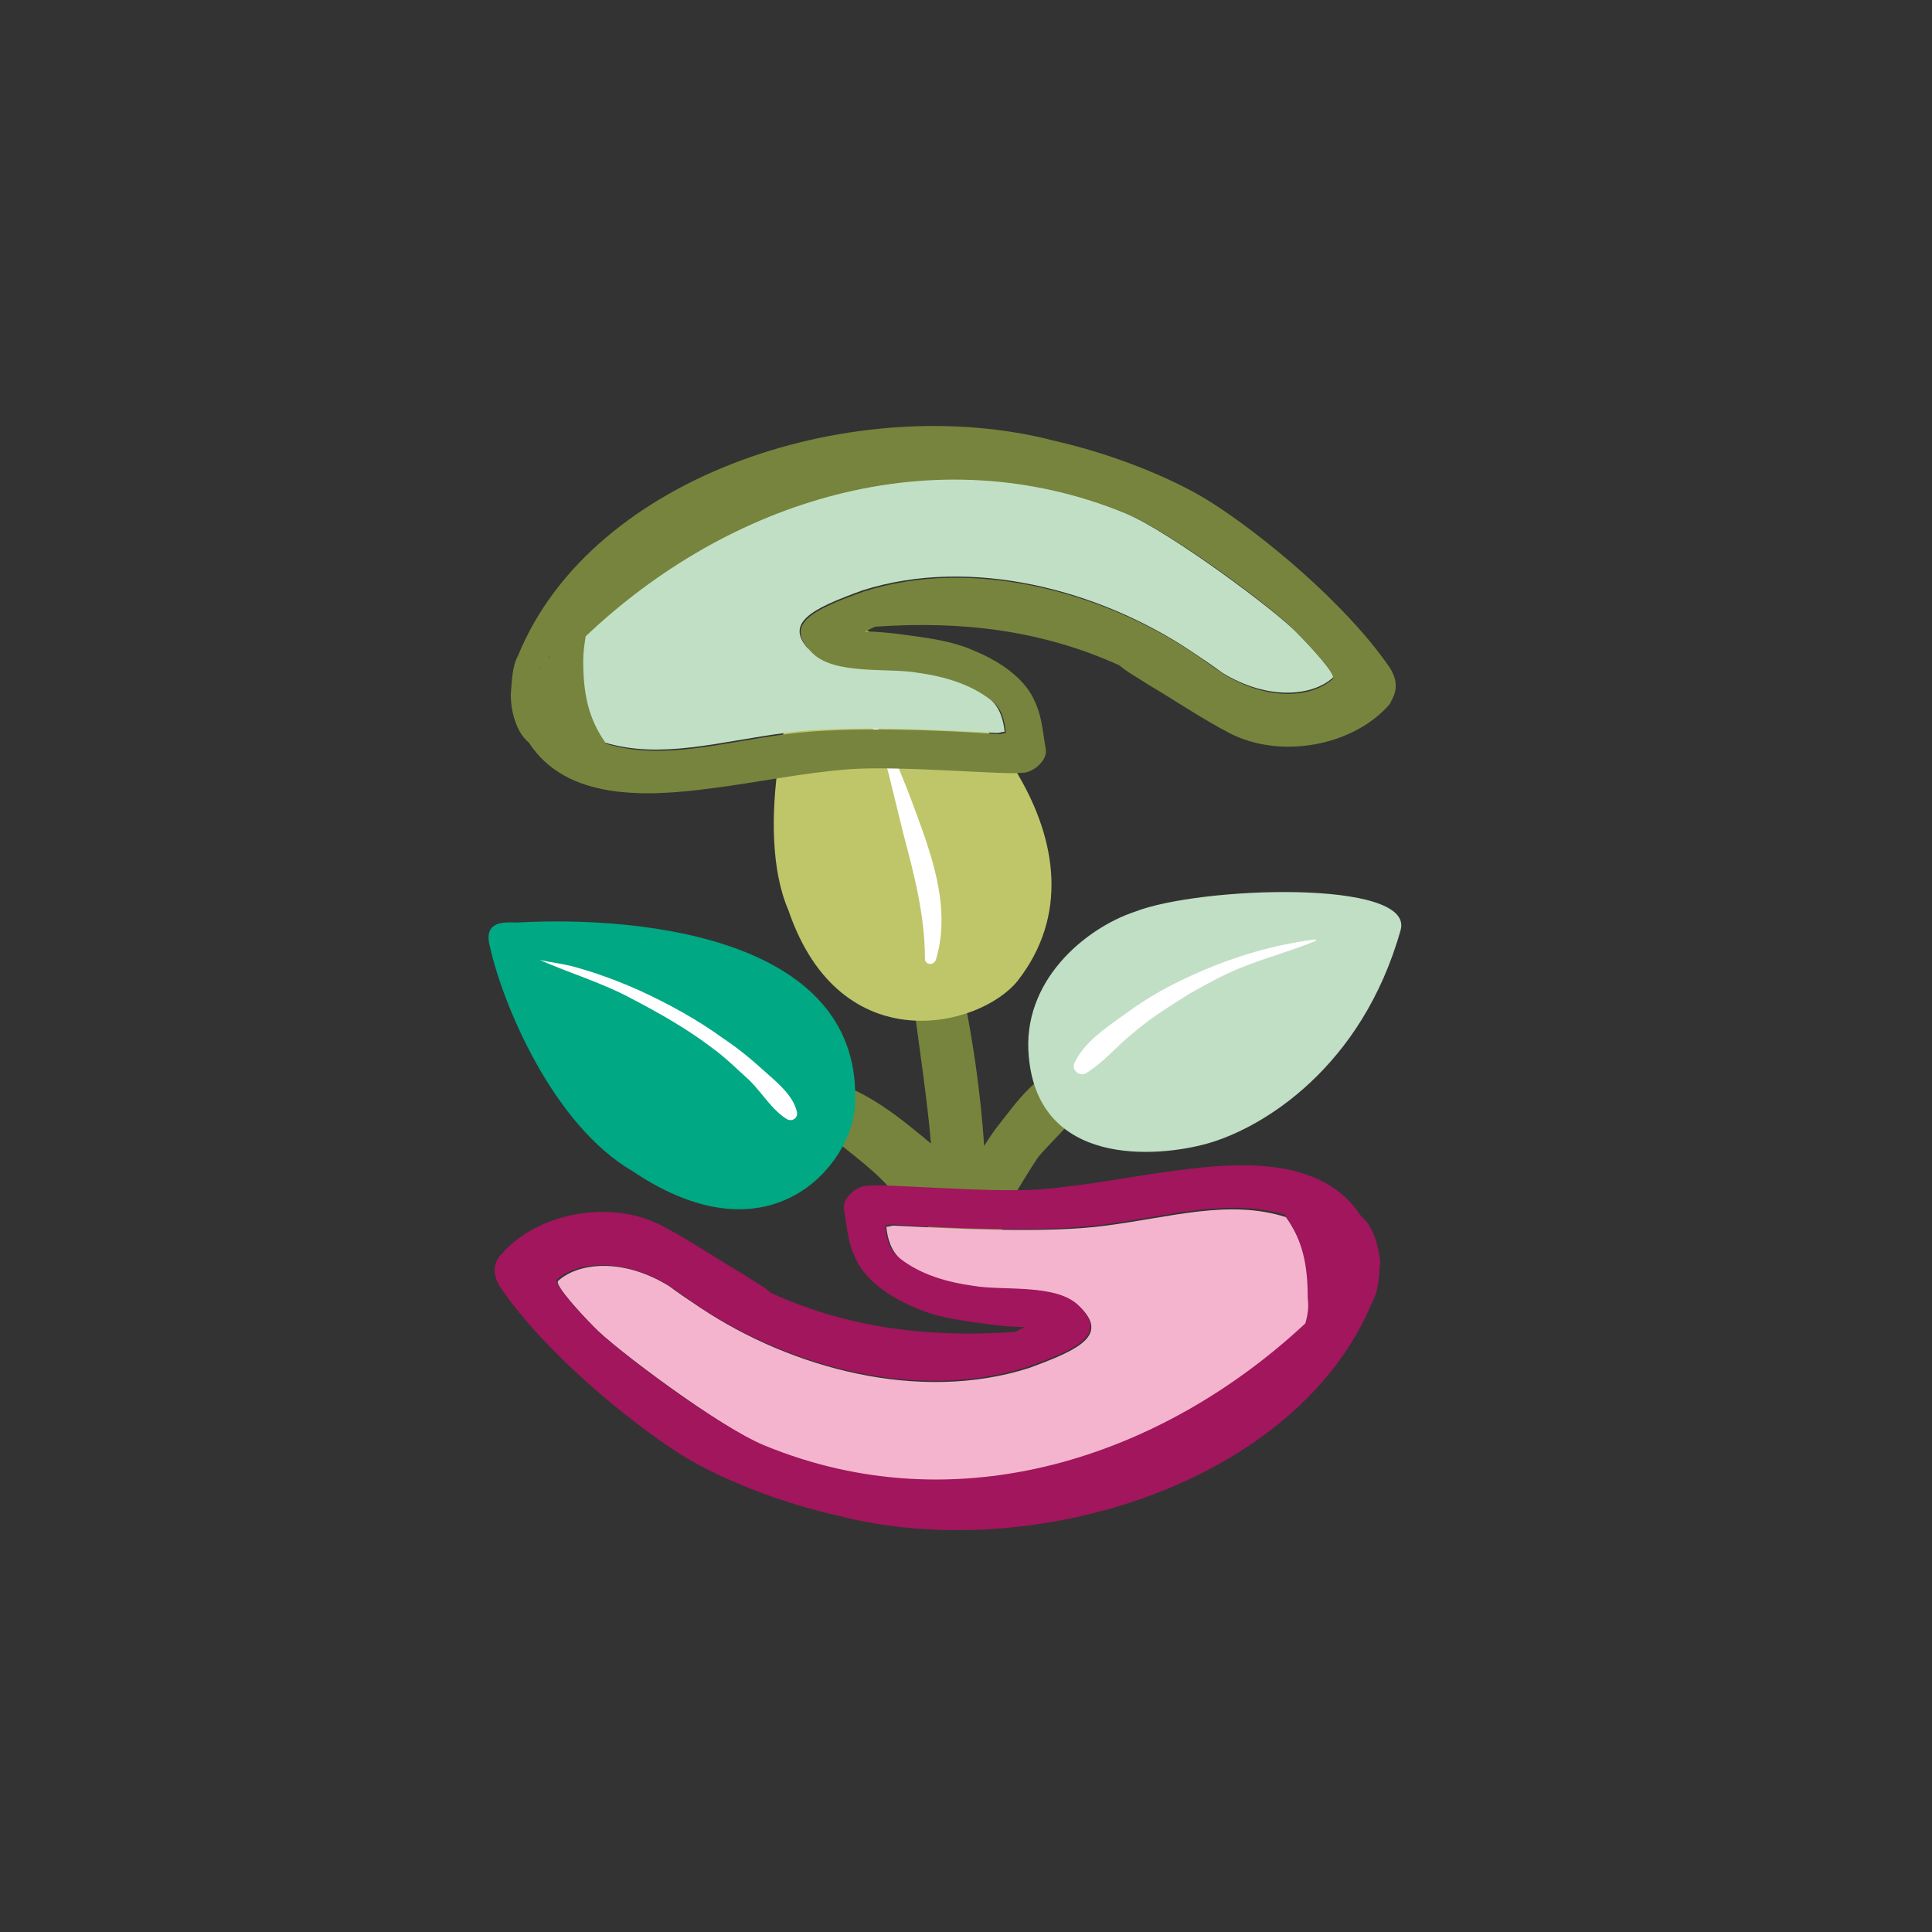
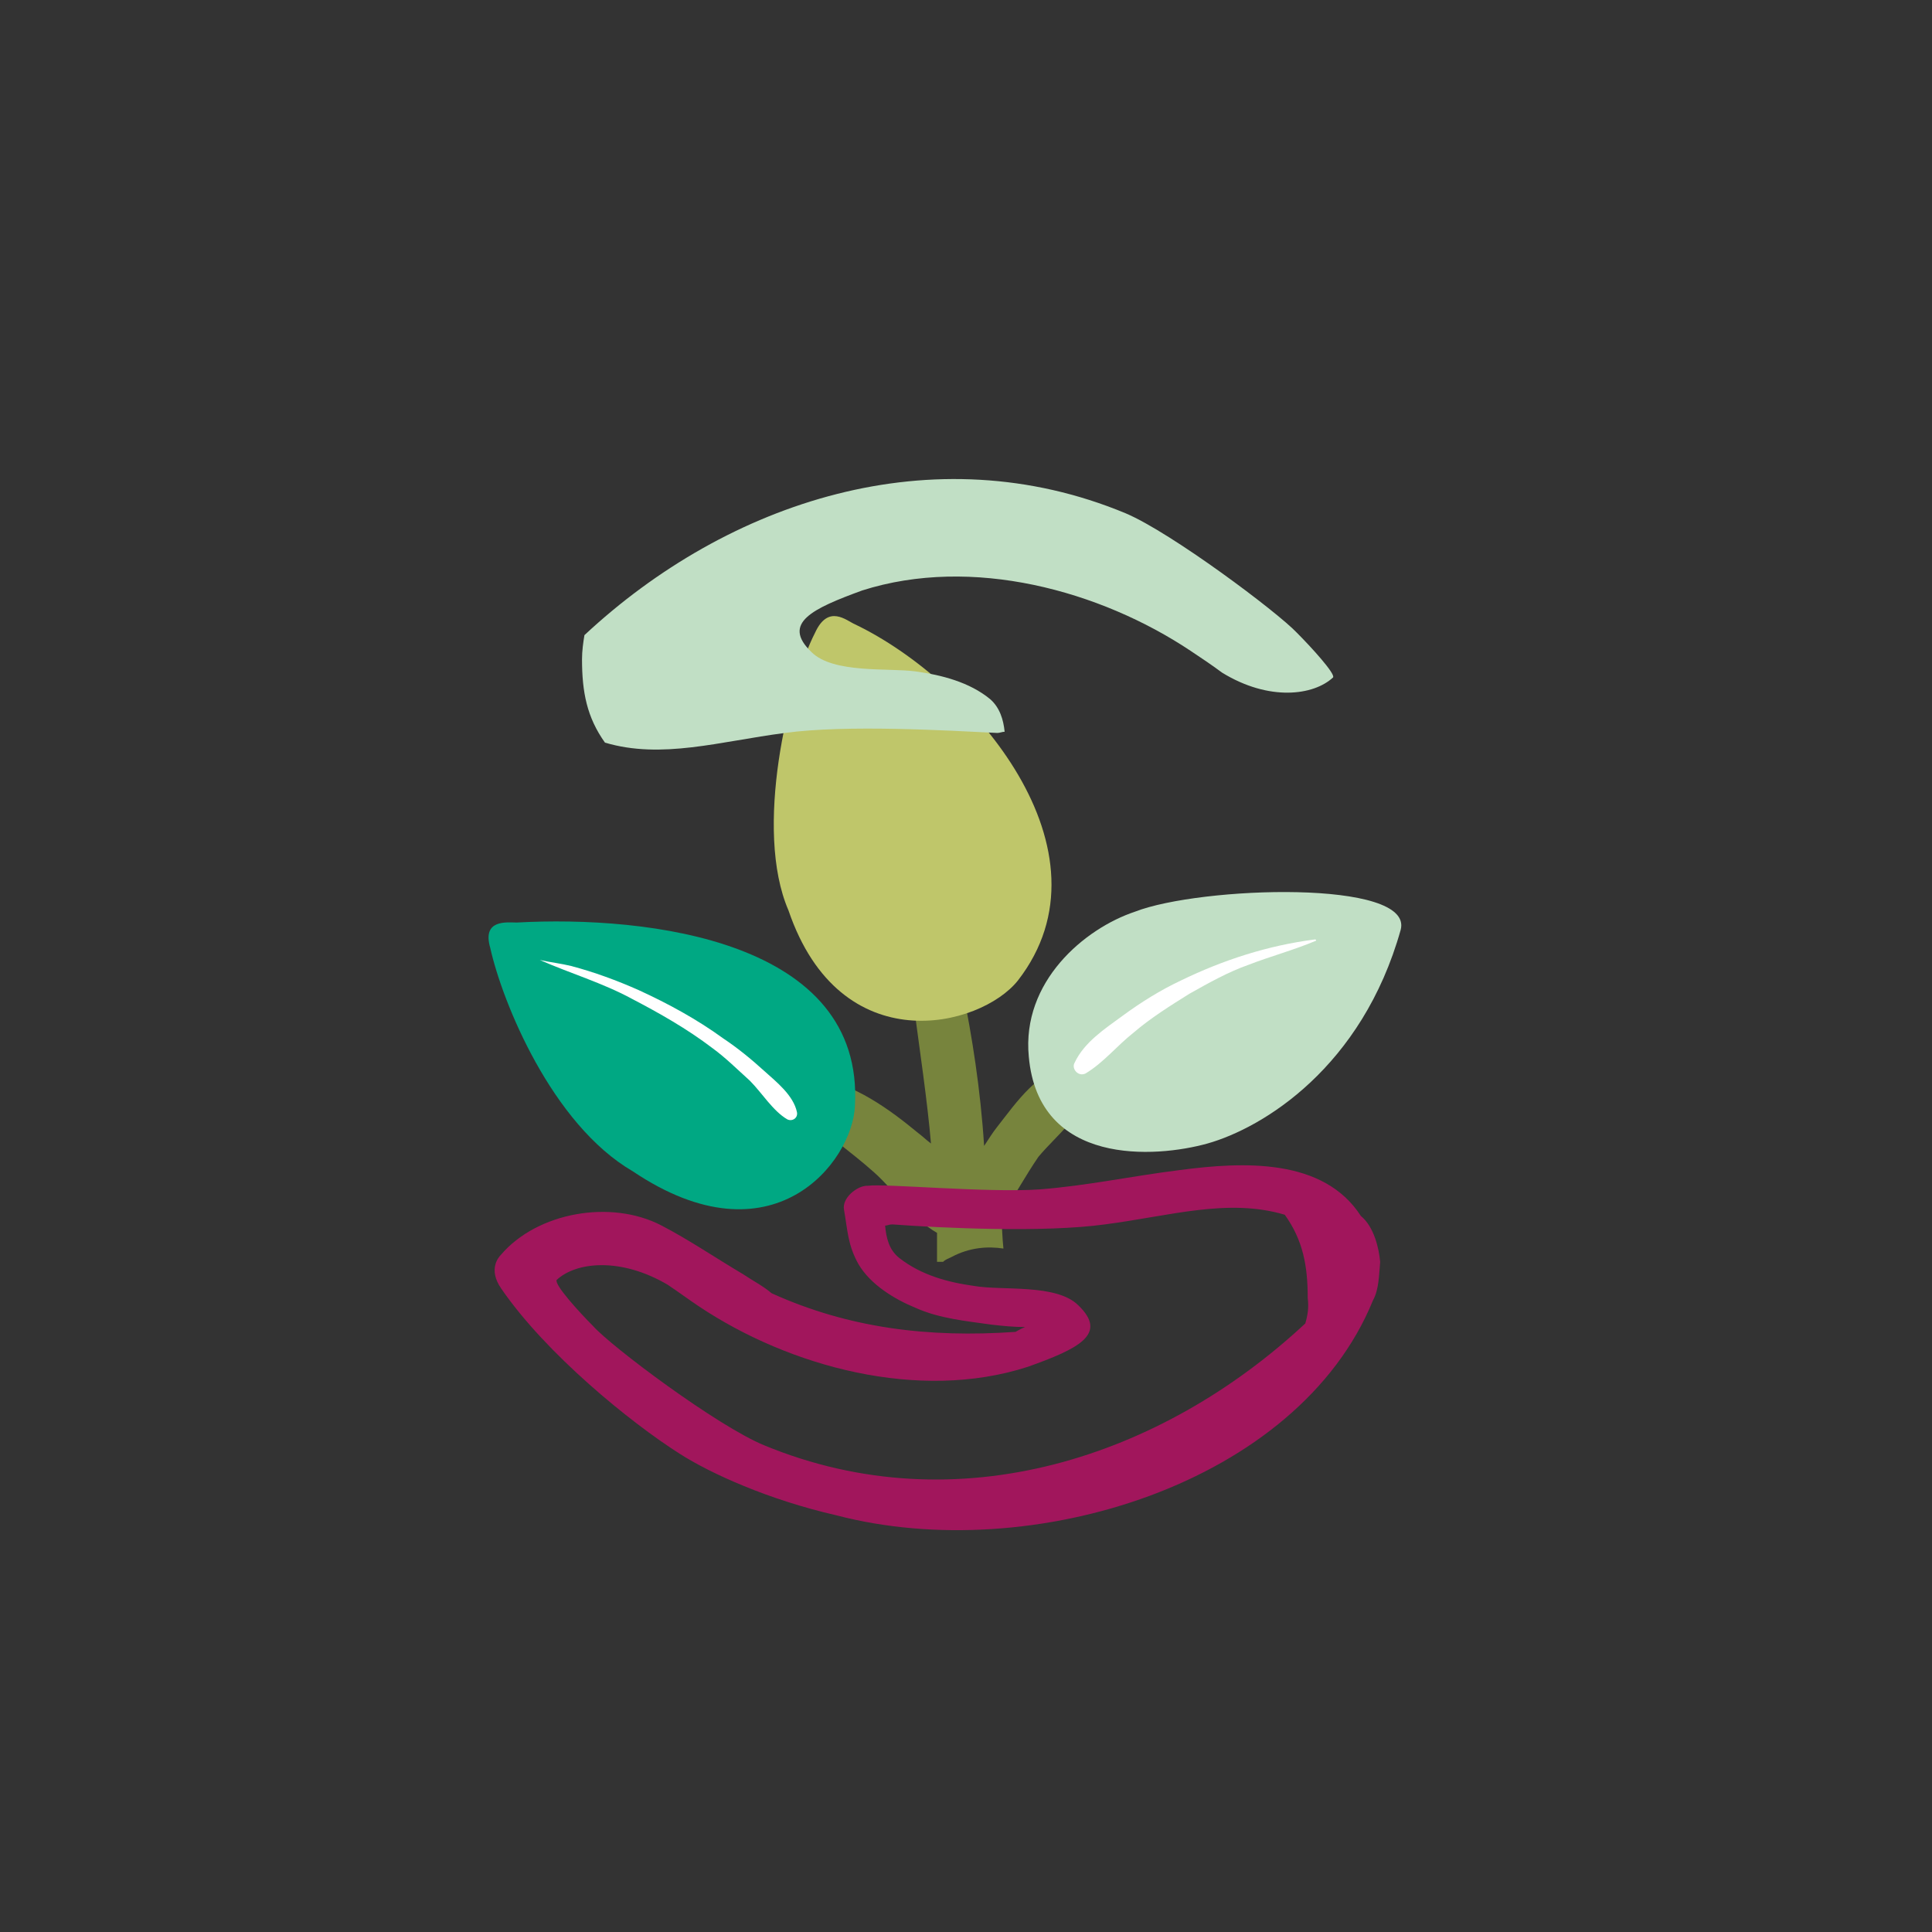
<svg xmlns="http://www.w3.org/2000/svg" version="1.1" id="Livello_1" x="0px" y="0px" viewBox="0 0 160 160" style="enable-background:new 0 0 160 160;" xml:space="preserve">
  <rect x="0" y="0" width="160" height="160" fill="#333333" stroke="none" />
  <style type="text/css">
	.st0{fill:#77843D;}
	.st1{fill:#00A883;}
	.st2{fill:#BFC66A;}
	.st3{fill:#C1DFC5;}
	.st4{fill:#FFFFFF;}
	.st5{fill:#744D3D;}
	.st6{fill:#F5B4CE;}
	.st7{fill:#A1165C;}
</style>
  <g>
    <path class="st0" d="M90.3,89.8c0.2-0.9-0.7-1.5-1.5-1.5c-2.7,0.1-4.7,3.1-6.2,5c-0.4,0.5-0.7,1-1.1,1.6c-0.3-4.7-1-9.1-1.8-13   c-0.7-3.3-4.8-2.5-4.1,0.8c0.6,4.5,1.2,8.5,1.5,12c-0.4-0.3-0.7-0.6-1.1-0.9c-2.3-1.9-5.3-4.1-8.4-4.5c-1.2-0.1-2.4,1.5-1.4,2.5   c1.9,2,4.2,3.5,6.2,5.3c1.8,1.6,3.1,3.8,5.2,5c0,0.8,0,1.6,0,2.4c0.2,0,0.3,0,0.5,0c0.2-0.2,0.5-0.3,0.7-0.4c1.5-0.8,3-0.9,4.3-0.7   c-0.1-0.9-0.1-1.8-0.2-2.7c1.1-1.6,2-3.3,3.1-4.9C87.5,94,89.9,92.2,90.3,89.8z" />
    <path class="st1" d="M70.8,91.6c0.8-13.7-17.1-15.8-28-15.2c-0.8,0-2.9-0.3-2.2,2.1c1,4.5,5.1,14.6,11.8,18.5   C64,104.8,70.6,96.2,70.8,91.6z" />
    <path class="st2" d="M84.3,81.2c8.3-10.7-3.7-24.8-13.5-29.5c-0.7-0.3-2.2-1.7-3.3,0.7c-2.2,4.3-5.1,16.3-2.2,23   C69.6,88,81.2,85.1,84.3,81.2z" />
    <path class="st3" d="M94,75.5c-4.2,1.4-9.4,5.8-8.8,12c0.8,9.1,10.5,8.4,14.8,7.2c4.6-1.3,12.8-6.3,16-17.7   C117.1,72.8,99.4,73.4,94,75.5z" />
    <g>
      <g>
-         <path class="st4" d="M71.6,58.8c0.8,1.7,1.5,3.4,2,5.3c0.4,1.6,0.8,3.3,1.2,4.9c0.9,3.4,1.8,6.8,1.8,10.4c0,0.5,0.7,0.6,0.9,0.1     c1.1-3.6,0.1-7.3-1.1-10.7c-0.6-1.7-1.2-3.3-1.9-5c-0.8-1.8-1.7-3.4-2.7-5C71.7,58.7,71.6,58.7,71.6,58.8L71.6,58.8z" />
-       </g>
+         </g>
    </g>
    <g>
      <g>
        <path class="st4" d="M44.7,79.5c2.5,1.1,5.2,1.9,7.6,3.2c2.3,1.2,4.6,2.5,6.7,4.1c1.1,0.8,2.1,1.8,3.1,2.7c1,1,1.9,2.5,3.1,3.2     c0.4,0.2,0.9-0.1,0.8-0.6c-0.3-1.4-1.7-2.5-2.7-3.4c-1.1-1-2.2-1.9-3.4-2.7c-2.2-1.6-4.6-2.9-7-4c-1.8-0.8-3.7-1.5-5.6-2     C46.5,79.8,45.6,79.7,44.7,79.5C44.7,79.4,44.7,79.5,44.7,79.5L44.7,79.5z" />
      </g>
    </g>
    <g>
      <g>
        <path class="st4" d="M108.9,77.8c-3.9,0.5-7.6,1.7-11.1,3.4c-1.7,0.8-3.3,1.8-4.8,2.9c-1.5,1.1-3.2,2.2-4,3.9     c-0.3,0.5,0.3,1.2,0.9,0.9c1.5-0.9,2.6-2.3,4-3.4c1.4-1.2,3-2.2,4.6-3.2c1.6-0.9,3.2-1.8,4.9-2.4c1.8-0.7,3.7-1.2,5.6-2     C109,77.9,109,77.8,108.9,77.8L108.9,77.8z" />
      </g>
    </g>
    <path class="st3" d="M107.4,52.4c-1.6-1.7-10.4-8.3-14.2-9.9c-15.9-6.6-32.9-1-44.8,10.1c-0.1,0.6-0.2,1.3-0.2,2   c0,2.7,0.4,4.8,1.9,6.9c4.7,1.4,9.5-0.1,14.9-0.8c5.1-0.7,13.5-0.2,17.6,0c0.2,0,0.4-0.1,0.6-0.1c-0.1-1-0.4-2-1.2-2.7   c-1.7-1.4-4-2-6.2-2.3c-2.2-0.3-6.8,0.2-8.6-1.6c-2.5-2.4,0.1-3.6,4.2-5.1c9.1-2.9,19.7,0,27.2,5c0.9,0.6,1.8,1.2,2.6,1.8   c3.9,2.4,7.6,1.9,9.2,0.4C110.6,55.8,108.6,53.6,107.4,52.4z" />
-     <path class="st0" d="M115.1,55.3c-3.7-5.4-10.7-11.1-14.8-13.7c-2.5-1.6-7.3-3.8-13-5.1c-16.1-4.2-38.2,2.6-44.4,17.8   c-0.5,0.9-0.5,2.1-0.6,3.2c0,1.3,0.4,3.1,1.5,4c3.1,4.8,9.7,4.5,15,3.8c4-0.5,7.6-1.3,11.6-1.6c4.2-0.3,13,0.5,14.2,0.3   c0,0,0,0,0.1,0c0.8,0,2.1-1,1.9-2c-0.3-1.7-0.3-2.9-1.2-4.5c-1-1.7-3-2.9-4.7-3.6c-2-0.9-4.2-1.1-6.3-1.4c-0.9-0.1-1.8-0.2-2.8-0.2   c0.3-0.1,0.6-0.3,0.9-0.4c7.2-0.5,13.8,0.3,20.2,3.2c0.7,0.6,1.5,1,2.4,1.6c2.2,1.3,4.4,2.8,6.7,4c4.2,2.2,10.3,1.1,13.3-2.4   C115.3,57.8,116.1,56.9,115.1,55.3z M45.5,54.4C45.3,54.6,45.6,54.2,45.5,54.4L45.5,54.4z M101.3,55.8c-0.9-0.6-1.7-1.2-2.6-1.8   c-7.5-5-18.2-7.9-27.2-5c-4.2,1.5-6.7,2.7-4.2,5.1c1.8,1.8,6.3,1.2,8.6,1.6c2.2,0.3,4.4,0.9,6.2,2.3c0.9,0.7,1.1,1.7,1.2,2.7   c-0.2,0-0.3,0.1-0.6,0.1c-4.1-0.3-12.5-0.7-17.6,0c-5.4,0.7-10.2,2.2-14.9,0.8c-1.5-2.1-1.9-4.2-1.9-6.9c0-0.7,0.1-1.3,0.2-2   C60.3,41.5,77.2,36,93.2,42.5c3.9,1.6,12.7,8.2,14.2,9.9c1.1,1.1,3.2,3.4,3,3.8C108.8,57.7,105.2,58.2,101.3,55.8z" />
-     <path class="st5" d="M44.7,55.4C44.8,55.1,44.5,55.6,44.7,55.4L44.7,55.4z" />
-     <path class="st6" d="M91.6,101.5c-5.1,0.7-13.5,0.2-17.6,0c-0.2,0-0.4,0.1-0.6,0.1c0.1,1,0.4,2,1.2,2.7c1.7,1.4,4,2,6.2,2.3   c2.2,0.3,6.8-0.2,8.6,1.6c2.5,2.4-0.1,3.6-4.2,5.1c-9.1,2.9-19.7,0-27.2-5c-0.9-0.6-1.8-1.2-2.6-1.8c-3.9-2.4-7.6-1.9-9.2-0.4   c-0.2,0.4,1.9,2.7,3,3.8c1.6,1.7,10.4,8.3,14.2,9.9c15.9,6.6,32.9,1,44.8-10.1c0.1-0.6,0.3-1.3,0.2-2c0-2.7-0.4-4.8-1.9-6.9   C101.8,99.3,97,100.8,91.6,101.5z" />
    <path class="st7" d="M112.7,100.7c-3.1-4.8-9.7-4.5-15-3.8c-4,0.5-7.7,1.3-11.6,1.6c-4.2,0.3-13-0.5-14.2-0.3c0,0,0,0-0.1,0   c-0.8,0-2.1,1-1.9,2c0.3,1.7,0.3,2.9,1.2,4.5c1,1.7,3,2.9,4.7,3.6c2,0.9,4.2,1.1,6.3,1.4c0.9,0.1,1.8,0.2,2.8,0.2   c-0.3,0.1-0.6,0.3-0.8,0.4c-7.2,0.5-13.8-0.3-20.2-3.2c-0.7-0.6-1.5-1-2.4-1.6c-2.2-1.3-4.4-2.8-6.7-4c-4.2-2.2-10.3-1.1-13.3,2.4   c-0.2,0.2-1.1,1.2,0,2.8c3.7,5.4,10.7,11.1,14.8,13.7c2.5,1.6,7.3,3.8,13,5.1c16.1,4.2,38.2-2.6,44.4-17.8c0.5-0.9,0.5-2.1,0.6-3.2   C114.2,103.4,113.8,101.6,112.7,100.7z M108.1,109.6c-11.9,11.1-28.8,16.7-44.8,10.1c-3.9-1.6-12.7-8.2-14.2-9.9   c-1.1-1.1-3.2-3.4-3-3.8c1.6-1.5,5.3-1.9,9.2,0.4c0.9,0.6,1.7,1.2,2.6,1.8c7.5,5,18.2,7.9,27.2,5c4.2-1.5,6.7-2.7,4.2-5.1   c-1.8-1.8-6.3-1.2-8.6-1.6c-2.2-0.3-4.4-0.9-6.2-2.3c-0.9-0.7-1.1-1.7-1.2-2.7c0.2,0,0.3-0.1,0.6-0.1c4.1,0.3,12.5,0.7,17.6,0   c5.4-0.7,10.2-2.2,14.9-0.8c1.5,2.1,1.9,4.2,1.9,6.9C108.4,108.3,108.3,108.9,108.1,109.6z M111.1,107.8   C111.2,107.6,110.9,108,111.1,107.8L111.1,107.8z" />
  </g>
</svg>